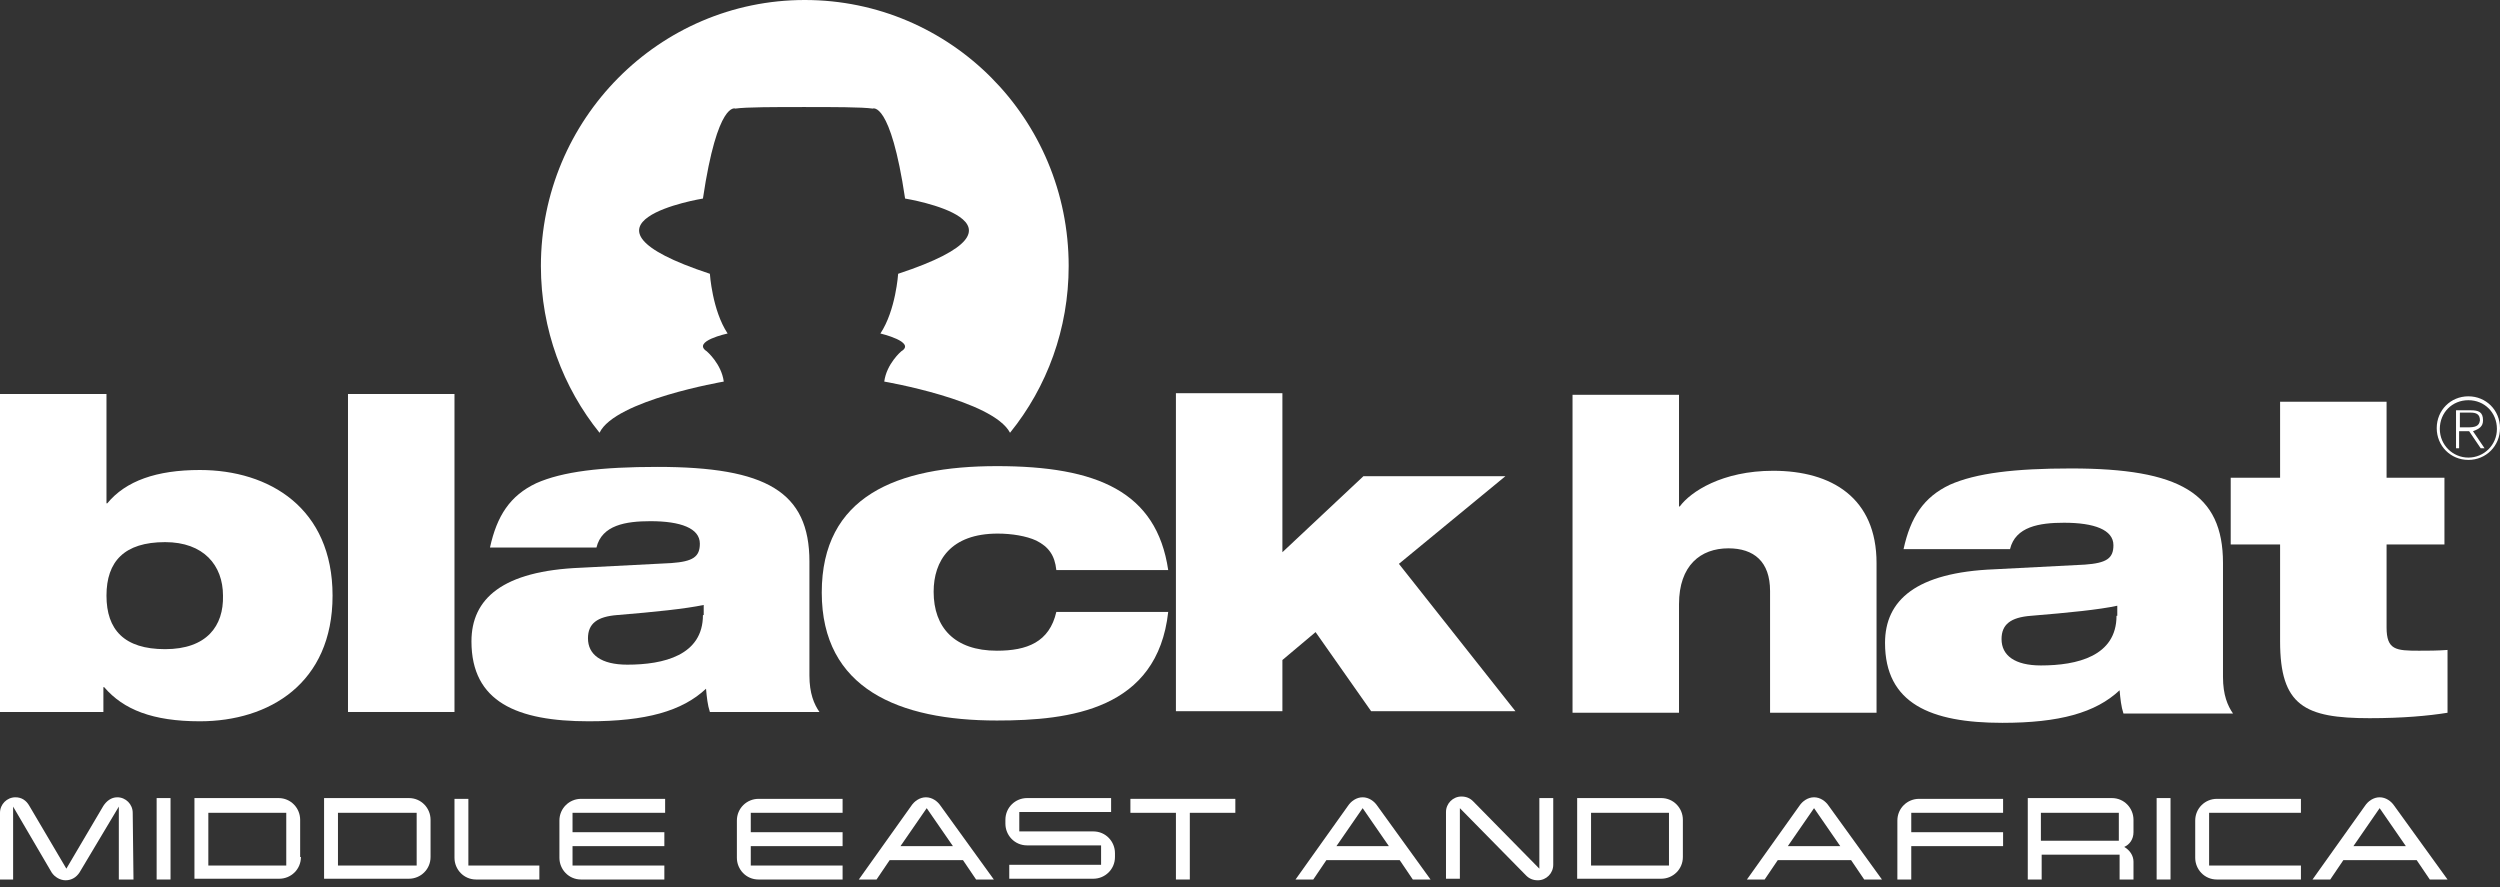
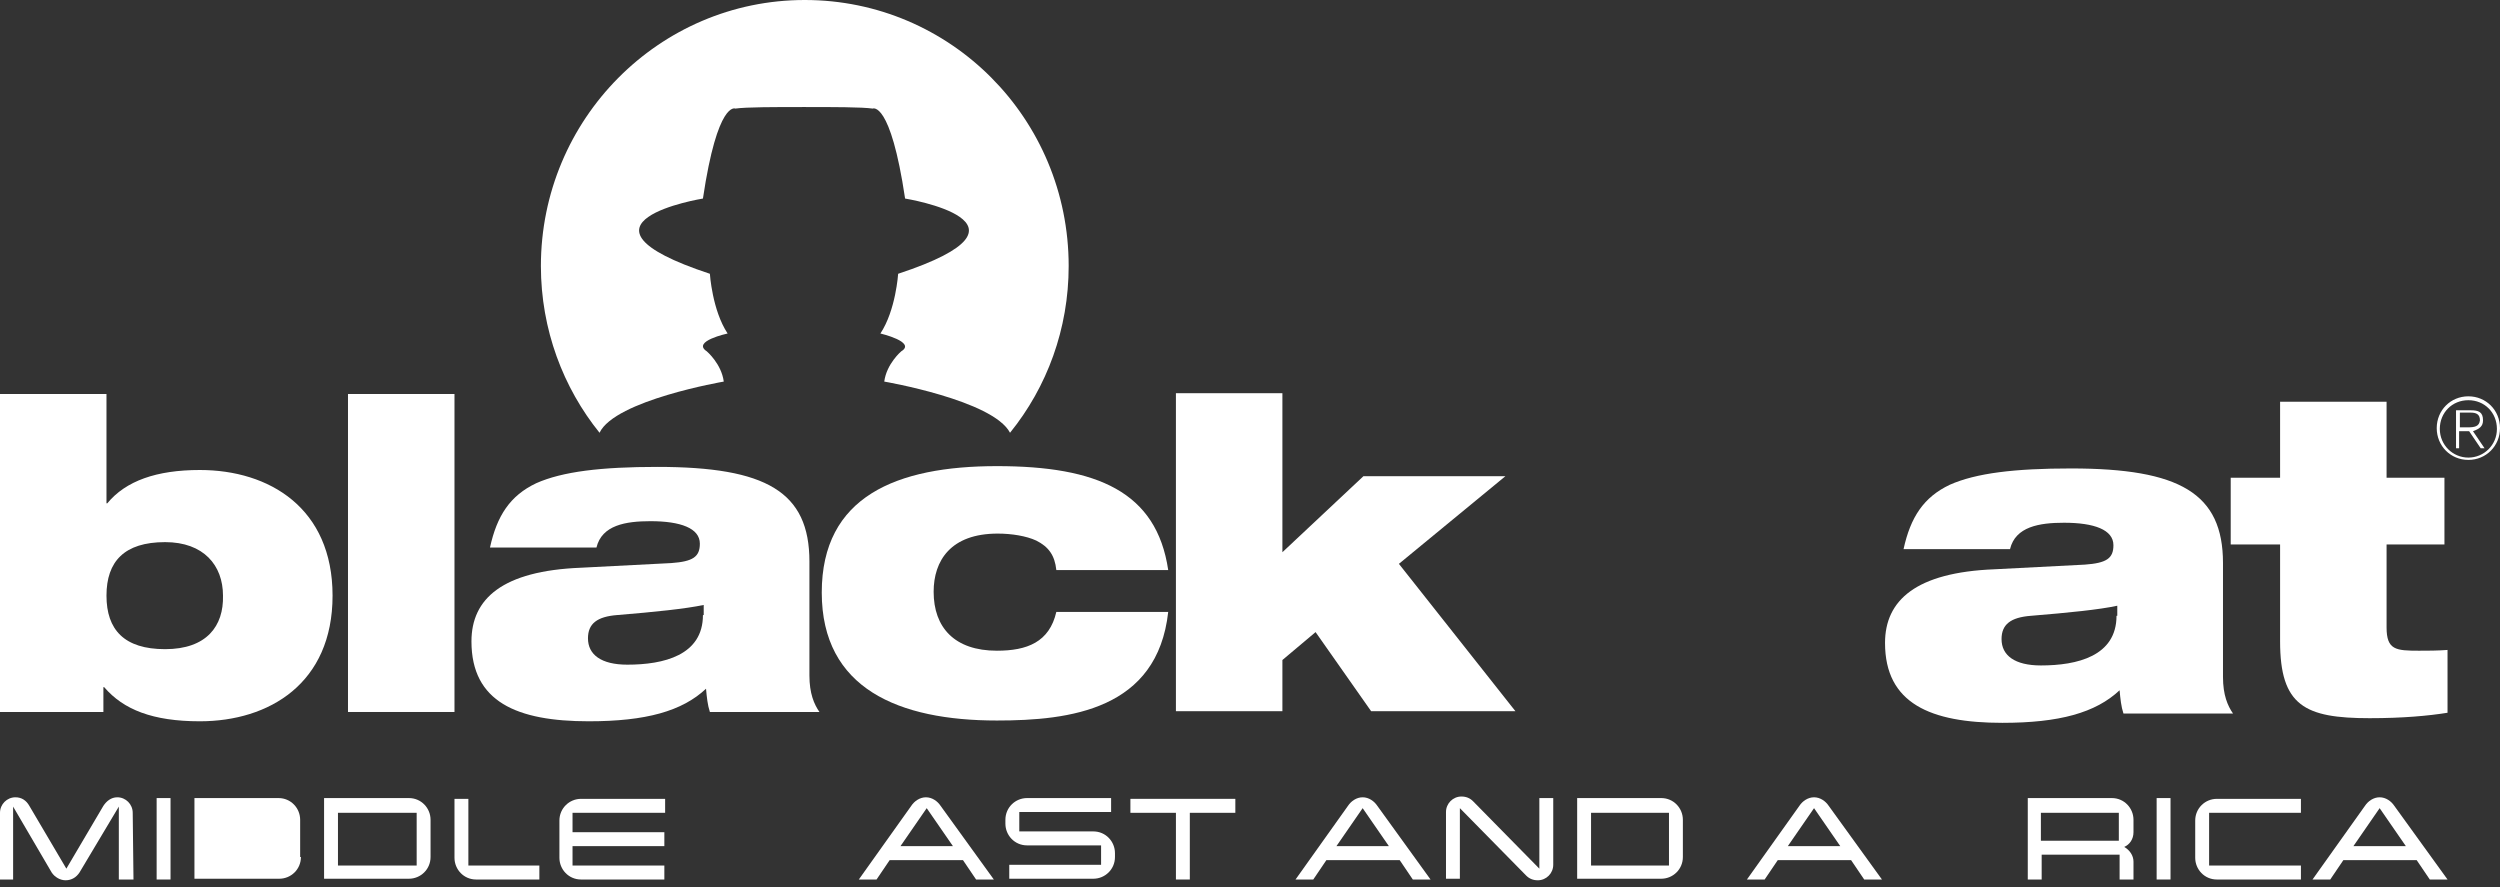
<svg xmlns="http://www.w3.org/2000/svg" width="324" height="115" viewBox="0 0 324 115" fill="none">
  <rect x="0" y="0" width="324" height="115" fill="#333333" stroke="none" />
  <g clip-path="url(#clip0_2498_37500)">
-     <path d="M229.4 76.592V92.373H243.2V72.974C243.2 64.531 237.4 61.013 229.8 61.013C223.2 61.013 219.1 63.727 217.7 65.636H217.6V51.162H203.8V92.373H217.6V78.301C217.6 73.275 220.4 71.064 224 71.064C227.3 71.064 229.4 72.773 229.4 76.592Z" fill="white" />
    <path d="M288.1 72.974C288.1 63.928 282.5 60.711 268.4 60.711C261.1 60.711 256.1 61.314 252.7 62.822C249.3 64.43 247.6 67.043 246.7 71.165H260.5C261.2 68.25 264.3 67.747 267.5 67.747C271.4 67.747 273.9 68.652 273.9 70.662C273.9 72.371 273 72.974 270.2 73.175L258.5 73.778C248.3 74.18 244.3 77.799 244.3 83.327C244.3 91.167 250.2 93.68 259.5 93.68C266.9 93.68 271.6 92.373 274.7 89.458C274.8 90.564 274.9 91.569 275.2 92.474H289.4C288.7 91.469 288.1 90.061 288.1 87.75V72.974ZM274.3 79.809C274.3 85.036 269.2 86.242 264.5 86.242C261.1 86.242 259.4 84.935 259.4 82.824C259.4 80.915 260.6 80.01 263.2 79.809C268.1 79.407 272.1 79.005 274.4 78.502V79.809H274.3Z" fill="white" />
    <path d="M25.9 60.912C20.3 60.912 16.3 62.319 13.9 65.234H13.8V51.062H0V92.273H13.4V89.056H13.5C16 91.971 19.8 93.479 25.9 93.479C34.9 93.479 43.1 88.554 43.1 77.195C43.1 65.837 34.9 60.912 25.9 60.912ZM21.4 84.131C16.1 84.131 13.8 81.618 13.8 77.195C13.8 72.773 16.1 70.26 21.4 70.26C26.4 70.26 28.9 73.275 28.9 77.195C29 81.116 26.8 84.131 21.4 84.131Z" fill="white" />
    <path d="M58.901 51.062H45.1V92.273H58.901V51.062Z" fill="white" />
    <path d="M104.901 72.773C104.901 63.727 99.301 60.51 85.201 60.51C77.901 60.51 72.901 61.113 69.501 62.621C66.101 64.229 64.401 66.843 63.501 70.964H77.301C78.001 68.049 81.101 67.546 84.301 67.546C88.201 67.546 90.701 68.451 90.701 70.461C90.701 72.17 89.801 72.773 87.001 72.974L75.301 73.577C65.101 73.979 61.101 77.598 61.101 83.126C61.101 90.966 67.001 93.479 76.301 93.479C83.701 93.479 88.401 92.172 91.501 89.257C91.601 90.363 91.701 91.368 92.001 92.273H106.201C105.501 91.268 104.901 89.861 104.901 87.549V72.773ZM91.101 79.709C91.101 84.935 86.001 86.141 81.301 86.141C77.901 86.141 76.201 84.835 76.201 82.724C76.201 80.814 77.401 79.909 80.001 79.709C84.901 79.306 88.801 78.904 91.201 78.402V79.709H91.101Z" fill="white" />
    <path d="M136.9 79.306C136 83.226 133.1 84.332 129.2 84.332C123.7 84.332 121 81.317 121 76.693C121 72.672 123.2 69.154 129.3 69.154C131.1 69.154 133 69.456 134.3 70.059C135.9 70.863 136.7 71.969 136.9 73.879H151.4C149.9 63.727 142.2 60.41 129.2 60.41C116.2 60.41 106.5 64.33 106.5 76.793C106.5 89.257 116.5 93.379 129.2 93.379C138.7 93.379 150 91.971 151.4 79.306H136.9Z" fill="white" />
    <path d="M181.299 73.074L195.099 61.716H176.699L166.199 71.567V50.961H152.399V92.172H166.199V85.538L170.499 81.92L177.699 92.172H196.399L181.299 73.074Z" fill="white" />
    <path d="M93.8 49.453C93.5 47.142 91.6 45.533 91.6 45.533C89.6 44.227 94.3 43.221 94.3 43.221C92.3 40.206 92 35.482 92 35.482C71.9 28.848 91.1 25.732 91.1 25.732C93 12.966 95.3 14.072 95.3 14.072C96.7 13.871 100.5 13.871 104.2 13.871C107.9 13.871 111.7 13.871 113.1 14.072C113.1 14.072 115.4 12.966 117.3 25.732C117.3 25.732 136.5 28.848 116.4 35.482C116.4 35.482 116.1 40.206 114.1 43.221C114.1 43.221 118.8 44.327 116.8 45.533C116.8 45.533 114.9 47.142 114.6 49.453C114.6 49.453 128.7 51.866 130.9 56.087C135.7 50.157 138.5 42.618 138.5 34.477C138.5 15.379 123.2 0 104.3 0C85.4 0 70.1 15.479 70.1 34.477C70.1 42.719 73 50.258 77.7 56.087C79.7 51.866 93.8 49.453 93.8 49.453Z" fill="white" />
    <path d="M321.8 54.479C321.8 53.373 321.2 53.172 320.2 53.172H318.3V58.098H318.7V55.886H320L321.5 58.098H322L320.5 55.886C321.3 55.585 321.8 55.283 321.8 54.479ZM319.8 55.384H318.8V53.474H320.2C320.9 53.474 321.4 53.675 321.4 54.479C321.3 55.283 320.7 55.384 319.8 55.384Z" fill="white" />
    <path d="M319.9 51.363C317.6 51.363 315.8 53.172 315.8 55.484C315.8 57.796 317.6 59.605 319.9 59.605C322.2 59.605 324 57.796 324 55.484C324 53.172 322.2 51.363 319.9 51.363ZM319.9 59.304C317.9 59.304 316.2 57.696 316.2 55.585C316.2 53.474 317.8 51.866 319.9 51.866C322 51.866 323.6 53.474 323.6 55.585C323.6 57.696 321.9 59.304 319.9 59.304Z" fill="white" />
    <path d="M309.3 81.317V70.561H316.8V61.917H309.3V52.067H295.5V61.917H289.1V70.561H295.5V83.126C295.5 91.469 298.7 93.077 307.1 93.077C311.4 93.077 314.7 92.775 317.2 92.373V84.232C315.9 84.332 314.6 84.332 313.5 84.332C310.5 84.332 309.3 84.232 309.3 81.317Z" fill="white" />
    <path d="M17.3 113.984H15.4V104.536L10.3 113.079C9.9 113.682 9.3 114.084 8.5 114.084C7.8 114.084 7.1 113.682 6.7 113.079L1.7 104.536V113.984H0V105.34C0 104.234 0.9 103.329 2 103.329C2.8 103.329 3.4 103.731 3.8 104.435L8.6 112.577L13.4 104.435C13.8 103.832 14.4 103.329 15.2 103.329C16.3 103.329 17.2 104.234 17.2 105.34L17.3 113.984Z" fill="white" />
    <path d="M22.101 113.984H20.3V103.43H22.101V113.984Z" fill="white" />
-     <path d="M39 111.069C39 112.677 37.7 113.883 36.2 113.883H25.2V103.43H36.1C37.7 103.43 38.9 104.736 38.9 106.244V111.069H39ZM37.1 112.175V105.34H27V112.175H37.1Z" fill="white" />
+     <path d="M39 111.069C39 112.677 37.7 113.883 36.2 113.883H25.2V103.43H36.1C37.7 103.43 38.9 104.736 38.9 106.244V111.069H39ZM37.1 112.175V105.34H27H37.1Z" fill="white" />
    <path d="M55.8 111.069C55.8 112.677 54.5 113.883 53 113.883H42V103.43H53C54.6 103.43 55.8 104.737 55.8 106.244V111.069ZM54 112.175V105.34H43.8V112.175H54Z" fill="white" />
    <path d="M69.901 113.984H61.701C60.101 113.984 58.901 112.677 58.901 111.17V103.53H60.701V112.175H69.901V113.984Z" fill="white" />
    <path d="M86.2 113.984H75.3C73.7 113.984 72.5 112.677 72.5 111.17V106.345C72.5 104.737 73.8 103.53 75.3 103.53H86.2V105.34H74.2V107.853H86.1V109.662H74.2V112.175H86.1V113.984H86.2Z" fill="white" />
-     <path d="M109.3 113.984H98.3C96.7 113.984 95.5 112.677 95.5 111.17V106.345C95.5 104.737 96.8 103.53 98.3 103.53H109.2V105.34H97.3V107.853H109.2V109.662H97.3V112.175H109.2V113.984H109.3Z" fill="white" />
    <path d="M128.801 113.984H126.501L124.801 111.471H115.301L113.601 113.984H111.301L118.101 104.435C118.501 103.832 119.201 103.329 120.001 103.329C120.801 103.329 121.501 103.832 121.901 104.435L128.801 113.984ZM123.501 109.662L120.101 104.737L116.701 109.662H123.501Z" fill="white" />
    <path d="M144.5 111.069C144.5 112.677 143.2 113.883 141.7 113.883H130.8V112.074H142.7V109.561H133.1C131.5 109.561 130.3 108.255 130.3 106.747V106.244C130.3 104.636 131.6 103.43 133.1 103.43H144V105.239H132.1V107.752H141.7C143.3 107.752 144.5 109.059 144.5 110.566V111.069Z" fill="white" />
    <path d="M160.1 105.34H154.2V113.984H152.4V105.34H146.5V103.53H160.1V105.34Z" fill="white" />
    <path d="M185.4 113.984H183.1L181.4 111.471H171.9L170.2 113.984H167.9L174.7 104.435C175.1 103.832 175.8 103.329 176.6 103.329C177.4 103.329 178.1 103.832 178.5 104.435L185.4 113.984ZM180 109.662L176.6 104.737L173.2 109.662H180Z" fill="white" />
    <path d="M201.3 103.43V112.074C201.3 113.18 200.4 114.085 199.3 114.085C198.7 114.085 198.2 113.883 197.8 113.481L189.2 104.737V113.883H187.4V105.239C187.4 104.134 188.3 103.229 189.4 103.229C190 103.229 190.5 103.43 190.9 103.832L199.5 112.577V103.43H201.3Z" fill="white" />
    <path d="M218.1 111.069C218.1 112.677 216.8 113.883 215.3 113.883H204.4V103.43H215.3C216.9 103.43 218.1 104.737 218.1 106.244V111.069ZM216.3 112.175V105.34H206.2V112.175H216.3Z" fill="white" />
    <path d="M243.9 113.984H241.6L239.9 111.471H230.4L228.7 113.984H226.4L233.2 104.435C233.6 103.832 234.3 103.329 235.1 103.329C235.9 103.329 236.6 103.832 237 104.435L243.9 113.984ZM238.5 109.662L235.1 104.737L231.7 109.662H238.5Z" fill="white" />
-     <path d="M259.6 109.662H247.7V113.984H245.9V106.345C245.9 104.737 247.2 103.53 248.7 103.53H259.6V105.34H247.7V107.853H259.6V109.662Z" fill="white" />
    <path d="M276.5 113.984H274.7V110.768H264.6V113.984H262.8V103.43H273.7C275.3 103.43 276.5 104.737 276.5 106.244V107.853C276.5 108.757 276 109.461 275.3 109.762C276 110.164 276.5 110.868 276.5 111.672V113.984ZM274.6 108.958V105.34H264.5V108.958H274.6Z" fill="white" />
    <path d="M281.3 113.984H279.5V103.43H281.3V113.984Z" fill="white" />
    <path d="M298.2 113.984H287.3C285.7 113.984 284.5 112.677 284.5 111.17V106.345C284.5 104.737 285.8 103.53 287.3 103.53H298.2V105.34H286.3V112.175H298.2V113.984Z" fill="white" />
    <path d="M317.201 113.984H314.901L313.201 111.471H303.701L302.001 113.984H299.701L306.501 104.435C306.901 103.832 307.601 103.329 308.401 103.329C309.201 103.329 309.901 103.832 310.301 104.435L317.201 113.984ZM311.801 109.662L308.401 104.737L305.001 109.662H311.801Z" fill="white" />
  </g>
  <defs>
    <clipPath id="clip0_2498_37500">
      <rect width="324" height="114.085" fill="white" />
    </clipPath>
  </defs>
</svg>